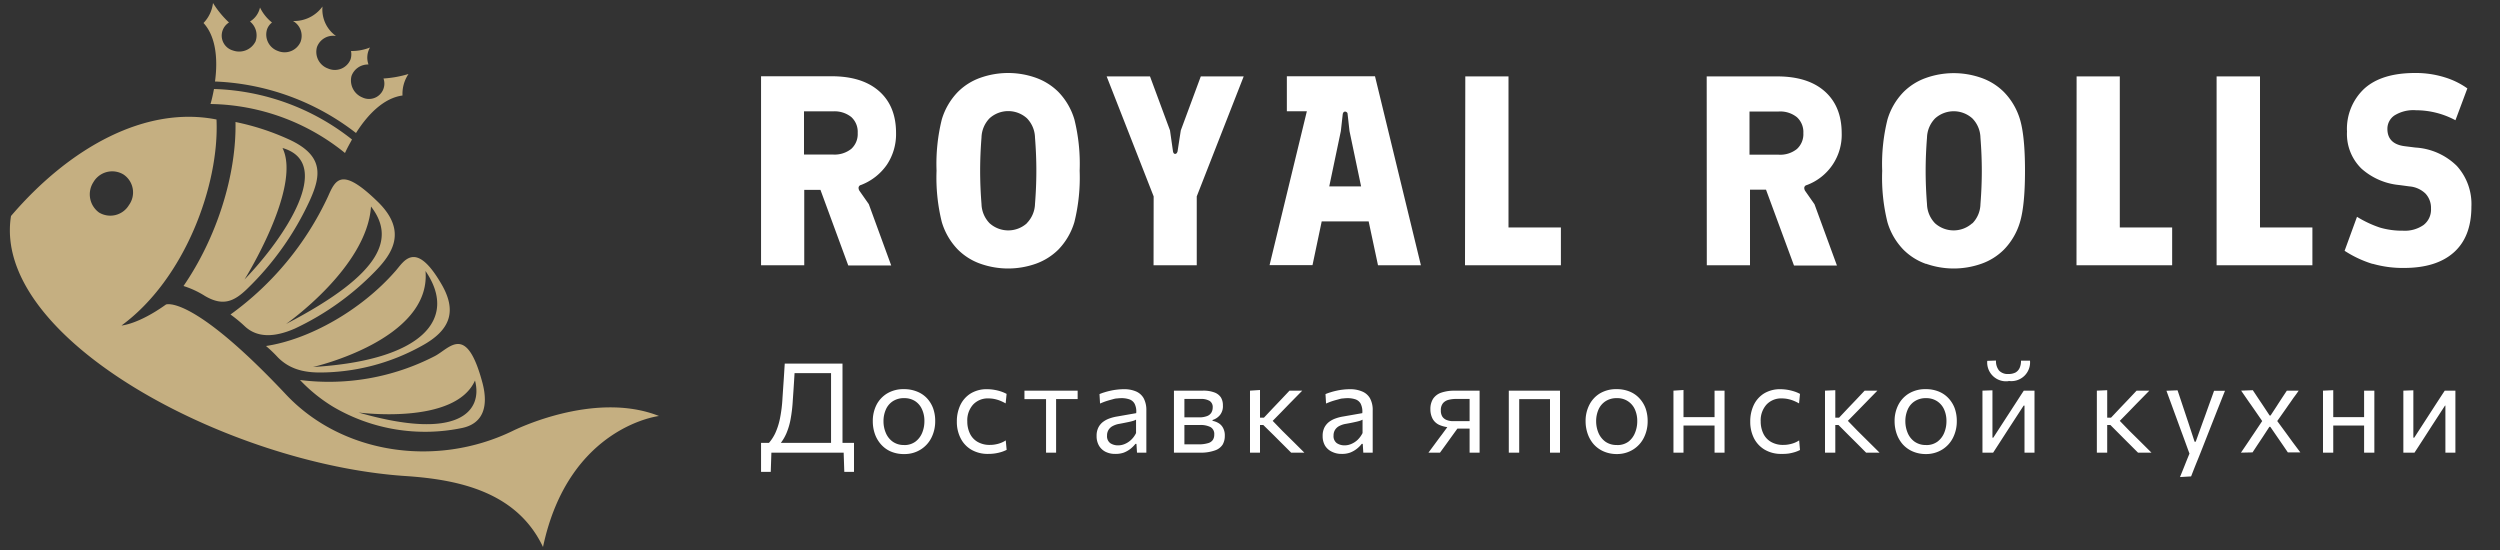
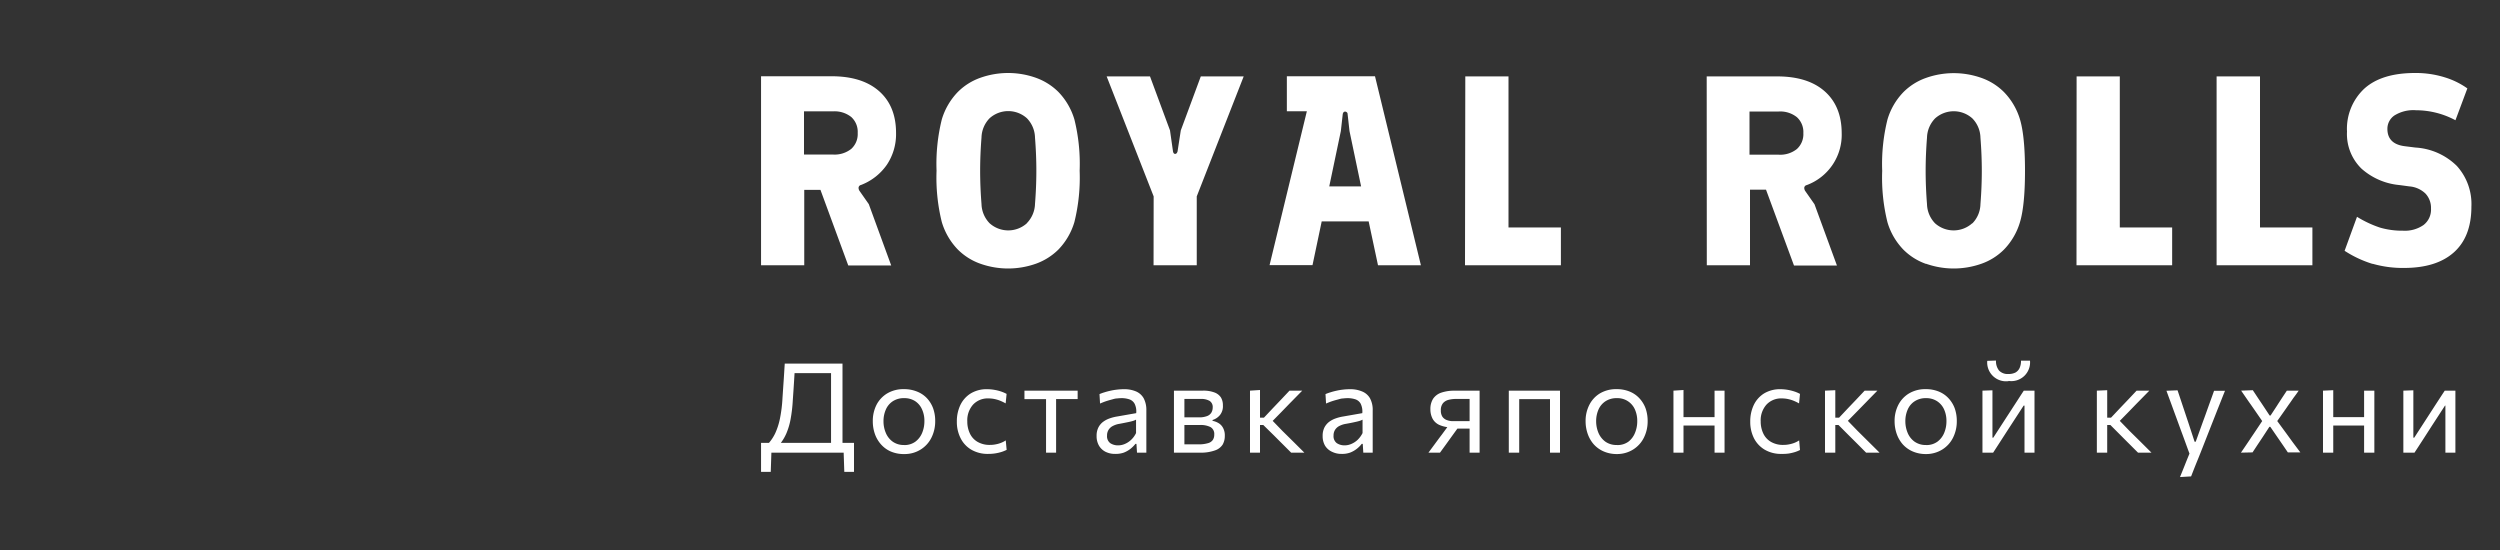
<svg xmlns="http://www.w3.org/2000/svg" viewBox="0 0 500 110">
  <rect x="0" y="0" width="500" height="110" fill="#333333" stroke="none" />
-   <path d="M24.7,34.9a4.35,4.35,0,0,0-6,1.5,4.49,4.49,0,0,0,1.1,6.1,4.35,4.35,0,0,0,6-1.5,4.31,4.31,0,0,0-1.1-6.1m-.4,30.2c12.7-9.3,19.6-28.2,19-41.2C29.2,21.1,14,29.4,2.2,43.2-1.7,67.7,45.6,92.8,81,95.2c10.8.7,22.4,3.2,27.6,14.2,5.1-24.1,23.2-26.2,23.2-26.2-13.1-5.2-29.3,3-29.3,3-15.3,7.4-34.1,4.6-45.3-7.3-18.9-20.1-24-18-24-18C27.6,64.9,24.3,65.1,24.3,65.1ZM57.6,27.8a49.51,49.51,0,0,0-10.5-3.4c.2,10.7-3.8,23.2-10.4,32.8a18.27,18.27,0,0,1,4.3,2c3.6,2.1,5.8,1.1,8.4-1.4A58.57,58.57,0,0,0,62,40C64.1,35.3,65,31.1,57.6,27.8ZM48.9,55.9s11.5-18.4,7.6-26.3C66.9,32.6,57,47.5,48.9,55.9ZM75.5,40.3c-7.2-7-8.4-4.4-9.9-1A60.65,60.65,0,0,1,46.1,62.9a28.33,28.33,0,0,1,2.8,2.3c2.5,2.4,6,2.3,10.1.5A54.89,54.89,0,0,0,75,54.3C78.3,50.9,81.7,46.3,75.5,40.3ZM57.2,64.8s16.2-11.3,17-23.5C78.9,47.4,77,54.5,57.2,64.8ZM96.5,76.6c-3.2-12-6.5-7-9.5-5.4A46.17,46.17,0,0,1,60,76a31.75,31.75,0,0,0,6.7,5.4,36.29,36.29,0,0,0,25.7,4.2C96.7,84.7,97.7,81.2,96.5,76.6ZM71.7,82.5S91,85.1,95,76.1C96.6,82.2,91.8,88.3,71.7,82.5Zm16.4-26c-5.1-8.6-7.4-4.1-9-2.3-6.9,7.9-17.3,13.7-25.9,15a26.62,26.62,0,0,1,2.4,2.3c2.3,2.3,5.1,3,8.4,3a42.13,42.13,0,0,0,20.3-5.3C90.2,66,91.5,62.1,88.1,56.5ZM62.6,73.4S86.3,68,85.1,54.2C91.7,63.8,84.4,72.1,62.6,73.4ZM42.8,17.8c-.2,1-.4,2-.7,3A43.73,43.73,0,0,1,69,30.6c.4-.9.9-1.8,1.4-2.7A46.66,46.66,0,0,0,42.8,17.8M64.5,1.3a6.49,6.49,0,0,0,2.7,5.9,3.44,3.44,0,0,0-3.8,2.2,3.53,3.53,0,0,0,2.2,4.3,3.39,3.39,0,0,0,4.5-1.8,3.28,3.28,0,0,0,.1-1.7A9.86,9.86,0,0,0,74,9.5a4.05,4.05,0,0,0-.3,3.4,3.49,3.49,0,0,0-3.4,2.3,3.67,3.67,0,0,0,2.2,4.3,3.07,3.07,0,0,0,4.2-3.8,22.23,22.23,0,0,0,5-.9,7.11,7.11,0,0,0-1.2,4.3c-3.7.5-6.9,3.7-9.3,7.5A49.15,49.15,0,0,0,43,16.3c.6-4.4.2-9-2.3-11.7a6.91,6.91,0,0,0,1.9-4,19.08,19.08,0,0,0,3.2,3.9,3.09,3.09,0,0,0,.8,5.6,3.66,3.66,0,0,0,4.5-1.8,3.57,3.57,0,0,0-1.1-4,4.37,4.37,0,0,0,2-2.8,8.62,8.62,0,0,0,2.4,3,3,3,0,0,0-1,1.4,3.48,3.48,0,0,0,2.2,4.3,3.48,3.48,0,0,0,4.5-1.8,3.41,3.41,0,0,0-1.5-4.2A7,7,0,0,0,64.5,1.3Z" style="fill:#c5af81;fill-rule:evenodd" />
  <path d="M152.21,94.37V88.58H170.8v5.79h-1.94l-.14-4.2.54.36H153.75l.54-.36-.14,4.2Zm14-4.19V73l.86,1.63h-9.25L159,73.21c-.07,1.12-.14,2.26-.21,3.4s-.15,2.29-.23,3.43a29.93,29.93,0,0,1-.45,3.84,13.37,13.37,0,0,1-.84,2.81,9.28,9.28,0,0,1-1.35,2.2l-2.18-.25a8.73,8.73,0,0,0,1.31-2,13.54,13.54,0,0,0,.93-2.88,28.07,28.07,0,0,0,.52-4.19c.08-1.21.16-2.39.24-3.55s.14-2.25.21-3.3H168.5V90.18Zm14.61.63a6.55,6.55,0,0,1-2.71-.53,5.6,5.6,0,0,1-1.95-1.45,6.2,6.2,0,0,1-1.2-2.09,7.63,7.63,0,0,1-.4-2.48,7.08,7.08,0,0,1,.75-3.31,5.75,5.75,0,0,1,2.15-2.28,6.32,6.32,0,0,1,3.32-.84,6.83,6.83,0,0,1,2.64.49,5.44,5.44,0,0,1,2,1.36,6,6,0,0,1,1.21,2,7.38,7.38,0,0,1,.41,2.53,7.27,7.27,0,0,1-.75,3.32,5.85,5.85,0,0,1-2.13,2.36A6,6,0,0,1,180.85,90.81Zm0-1.8a3.66,3.66,0,0,0,2.26-.68,4.15,4.15,0,0,0,1.35-1.76,6,6,0,0,0,.45-2.31,5.45,5.45,0,0,0-.5-2.44A3.76,3.76,0,0,0,183,80.21a3.92,3.92,0,0,0-2.16-.58,4,4,0,0,0-2.28.62,3.78,3.78,0,0,0-1.39,1.66,5.73,5.73,0,0,0-.47,2.35,5.84,5.84,0,0,0,.46,2.31,4.06,4.06,0,0,0,1.38,1.76A3.79,3.79,0,0,0,180.85,89Zm16.85,1.77a6.48,6.48,0,0,1-3.42-.85,5.54,5.54,0,0,1-2.14-2.31,7.15,7.15,0,0,1-.74-3.3,7.55,7.55,0,0,1,.7-3.31,5.54,5.54,0,0,1,2.07-2.32,6.13,6.13,0,0,1,3.3-.85,8.66,8.66,0,0,1,1.44.13,8.92,8.92,0,0,1,1.33.33,7.12,7.12,0,0,1,1.11.48l-.19,1.9a9,9,0,0,0-1.32-.62,7.27,7.27,0,0,0-1.15-.3,7,7,0,0,0-1-.08,4,4,0,0,0-3.05,1.25,4.7,4.7,0,0,0-1.15,3.35,5.52,5.52,0,0,0,.51,2.4,3.8,3.8,0,0,0,1.52,1.68,4.75,4.75,0,0,0,2.53.62,5.46,5.46,0,0,0,1.07-.1,5.75,5.75,0,0,0,1.06-.29,5,5,0,0,0,1-.51l.18,1.89a6.9,6.9,0,0,1-1,.41,8.74,8.74,0,0,1-2.72.4Zm11.54-.25V78.46l.68,1.36h-5V78.13h10.64v1.69h-5l.69-1.36V90.53Zm13.83.25a4.18,4.18,0,0,1-1.95-.43,3.21,3.21,0,0,1-1.3-1.23,3.78,3.78,0,0,1-.47-1.93,3.65,3.65,0,0,1,.36-1.7,3.28,3.28,0,0,1,.95-1.13,4.74,4.74,0,0,1,1.3-.68,8.36,8.36,0,0,1,1.43-.37l3.88-.68a3.4,3.4,0,0,0-.33-1.9,1.88,1.88,0,0,0-1.07-.87,4.8,4.8,0,0,0-1.52-.23,7.43,7.43,0,0,0-.91.06c-.33,0-.67.11-1,.2s-.74.2-1.14.33-.82.3-1.26.49l-.11-1.89a9,9,0,0,1,1-.36c.38-.12.79-.23,1.22-.32a11.36,11.36,0,0,1,1.32-.22,12.26,12.26,0,0,1,1.36-.08,6,6,0,0,1,2.39.44,3.21,3.21,0,0,1,1.55,1.38,5,5,0,0,1,.53,2.45v8.42H227.4l-.11-1.76h-.2a6,6,0,0,1-1,1,5.2,5.2,0,0,1-1.35.76A4.88,4.88,0,0,1,223.07,90.78Zm.6-1.71a3.31,3.31,0,0,0,1.33-.28,4.14,4.14,0,0,0,1.24-.81,4.53,4.53,0,0,0,1-1.37l0-2.68a3.47,3.47,0,0,1-.53.23c-.23.07-.56.16-1,.25s-1.05.22-1.82.36a4.15,4.15,0,0,0-1.26.41,2.15,2.15,0,0,0-.87.76,2.09,2.09,0,0,0-.32,1.17,1.72,1.72,0,0,0,.64,1.52A2.77,2.77,0,0,0,223.67,89.07Zm11.15,1.46V78.13h5.75a6.23,6.23,0,0,1,2.37.37,2.61,2.61,0,0,1,1.28,1,3,3,0,0,1,.39,1.56A2.81,2.81,0,0,1,244,83a3.12,3.12,0,0,1-1.49,1v.17a3.63,3.63,0,0,1,1.16.43,2.45,2.45,0,0,1,.92.94,3.14,3.14,0,0,1,.37,1.64,3.45,3.45,0,0,1-.43,1.74A2.93,2.93,0,0,1,243,90.08a8.43,8.43,0,0,1-3.1.45h-5.08Zm2-1.66h2.88a6.42,6.42,0,0,0,1.9-.23,1.7,1.7,0,0,0,1-.66,1.88,1.88,0,0,0,.28-1.06,1.58,1.58,0,0,0-.74-1.5A4.37,4.37,0,0,0,240,85h-3.67V83.47h3.46a4.29,4.29,0,0,0,1.64-.26,1.68,1.68,0,0,0,.85-.7,2,2,0,0,0,.26-1,1.43,1.43,0,0,0-.62-1.33,3.3,3.3,0,0,0-1.76-.39h-3.28v9.08ZM250,90.53V78.13L252,78V90.53Zm8.23,0-1.7-1.7c-.57-.56-1.13-1.13-1.69-1.69L252.66,85h-.87V83.53h1l1.8-1.91,1.66-1.74,1.65-1.75h2.55l-2.14,2.18c-.71.72-1.41,1.45-2.11,2.17l-2.11,2.15-.08-1,2.45,2.53,2.22,2.19,2.19,2.18Zm10.11.25a4.18,4.18,0,0,1-1.95-.43A3.17,3.17,0,0,1,265,89.12a3.78,3.78,0,0,1-.47-1.93,3.65,3.65,0,0,1,.36-1.7,3.39,3.39,0,0,1,.95-1.13,4.89,4.89,0,0,1,1.3-.68,8.36,8.36,0,0,1,1.43-.37l3.89-.68a3.58,3.58,0,0,0-.33-1.9,1.91,1.91,0,0,0-1.07-.87,4.91,4.91,0,0,0-1.53-.23,7.43,7.43,0,0,0-.91.06c-.33,0-.67.11-1,.2s-.75.2-1.15.33-.82.3-1.26.49l-.11-1.89a8.56,8.56,0,0,1,1-.36,12.5,12.5,0,0,1,1.21-.32,11.36,11.36,0,0,1,1.32-.22,12.26,12.26,0,0,1,1.36-.08,6,6,0,0,1,2.4.44A3.18,3.18,0,0,1,274,79.66a4.86,4.86,0,0,1,.54,2.45v8.42h-1.88l-.11-1.76h-.2a5.6,5.6,0,0,1-1,1,5.2,5.2,0,0,1-1.35.76A4.78,4.78,0,0,1,268.3,90.78Zm.6-1.71a3.3,3.3,0,0,0,1.32-.28,4.18,4.18,0,0,0,1.25-.81,4.9,4.9,0,0,0,1-1.37V83.93a3.08,3.08,0,0,1-.53.23,9.83,9.83,0,0,1-1,.25c-.44.1-1,.22-1.82.36a4.34,4.34,0,0,0-1.26.41,2.15,2.15,0,0,0-.87.76,2.09,2.09,0,0,0-.32,1.17,1.73,1.73,0,0,0,.65,1.52A2.75,2.75,0,0,0,268.9,89.07Zm16.75,1.46,1.33-1.8c.45-.61.88-1.2,1.32-1.77l1.82-2.48.35,1A6.14,6.14,0,0,1,287.9,85a2.89,2.89,0,0,1-1.39-1.27,4,4,0,0,1-.43-1.86,3.78,3.78,0,0,1,.55-2.13,3.19,3.19,0,0,1,1.63-1.21,7.86,7.86,0,0,1,2.66-.39h5v12.4h-2V79.79H291.1a5.67,5.67,0,0,0-1.35.17,2.18,2.18,0,0,0-1.13.65,2.15,2.15,0,0,0-.45,1.48,2.22,2.22,0,0,0,.31,1.25,1.84,1.84,0,0,0,.8.64,3.47,3.47,0,0,0,1,.24c.35,0,.68,0,1,0h3v1.5H290.9L292,85l-1.57,2.17-1.23,1.71L288,90.53Zm16.07,0V78.13H312v12.4H310V78.46l.92,1.36h-8l.92-1.36V90.53Zm21.66.28a6.54,6.54,0,0,1-2.7-.53,5.73,5.73,0,0,1-2-1.45,6.35,6.35,0,0,1-1.19-2.09,7.63,7.63,0,0,1-.41-2.48,7,7,0,0,1,.76-3.31A5.68,5.68,0,0,1,320,78.67a6.3,6.3,0,0,1,3.32-.84,6.74,6.74,0,0,1,2.63.49,5.44,5.44,0,0,1,1.95,1.36,6,6,0,0,1,1.22,2,7.63,7.63,0,0,1,.41,2.53,7.27,7.27,0,0,1-.75,3.32,5.85,5.85,0,0,1-2.13,2.36A6.06,6.06,0,0,1,323.38,90.81Zm0-1.8a3.69,3.69,0,0,0,2.27-.68A4.15,4.15,0,0,0,327,86.57a6,6,0,0,0,.45-2.31,5.59,5.59,0,0,0-.5-2.44,3.8,3.8,0,0,0-3.58-2.19,4,4,0,0,0-2.27.62,3.8,3.8,0,0,0-1.4,1.66,5.73,5.73,0,0,0-.47,2.35,6,6,0,0,0,.46,2.31,4.22,4.22,0,0,0,1.38,1.76A3.83,3.83,0,0,0,323.38,89Zm11.27,1.52V78.13L336.7,78V90.53Zm1.22-5.42V83.43h8v1.68Zm7,5.42V78.13h2v12.4Zm13.44.25a6.43,6.43,0,0,1-3.42-.85,5.63,5.63,0,0,1-2.15-2.31,7.27,7.27,0,0,1-.73-3.3,7.55,7.55,0,0,1,.7-3.31,5.52,5.52,0,0,1,2.06-2.32,6.19,6.19,0,0,1,3.31-.85,9.21,9.21,0,0,1,2.76.46,6.86,6.86,0,0,1,1.12.48l-.19,1.9a9.56,9.56,0,0,0-1.32-.62,7.56,7.56,0,0,0-1.15-.3,7,7,0,0,0-1-.08,4,4,0,0,0-3.05,1.25,4.7,4.7,0,0,0-1.15,3.35,5.52,5.52,0,0,0,.51,2.4,3.8,3.8,0,0,0,1.52,1.68,4.72,4.72,0,0,0,2.53.62,5.46,5.46,0,0,0,1.07-.1,6,6,0,0,0,1.06-.29,5.32,5.32,0,0,0,1-.51L360,90a6.29,6.29,0,0,1-1,.41,9.29,9.29,0,0,1-1.23.29A8.61,8.61,0,0,1,356.35,90.78Zm8.65-.25V78.13l2.06-.09V90.53Zm8.22,0-1.69-1.7-1.7-1.69L367.7,85h-.88V83.53h1l1.8-1.91,1.66-1.74,1.65-1.75h2.55c-.71.73-1.43,1.45-2.13,2.18l-2.12,2.17-2.11,2.15-.07-1,2.45,2.53,2.21,2.19,2.2,2.18Zm12,.28a6.54,6.54,0,0,1-2.7-.53,5.73,5.73,0,0,1-2-1.45,6.35,6.35,0,0,1-1.19-2.09,7.63,7.63,0,0,1-.41-2.48,7,7,0,0,1,.76-3.31,5.68,5.68,0,0,1,2.15-2.28,6.3,6.3,0,0,1,3.32-.84,6.74,6.74,0,0,1,2.63.49,5.44,5.44,0,0,1,1.95,1.36,6,6,0,0,1,1.22,2,7.63,7.63,0,0,1,.41,2.53,7.27,7.27,0,0,1-.75,3.32,5.85,5.85,0,0,1-2.13,2.36A6.06,6.06,0,0,1,385.23,90.81Zm0-1.8a3.69,3.69,0,0,0,2.27-.68,4.15,4.15,0,0,0,1.35-1.76,6,6,0,0,0,.45-2.31,5.59,5.59,0,0,0-.5-2.44,3.84,3.84,0,0,0-1.42-1.61,3.92,3.92,0,0,0-2.16-.58,4,4,0,0,0-2.27.62,3.73,3.73,0,0,0-1.4,1.66,5.73,5.73,0,0,0-.47,2.35,6,6,0,0,0,.46,2.31,4.06,4.06,0,0,0,1.38,1.76A3.83,3.83,0,0,0,385.23,89Zm11.27,1.52V78.13l2-.07v9.47h.17l2.66-4.11c.58-.88,1.15-1.77,1.73-2.66s1.14-1.77,1.71-2.63h2.14v12.4h-2V81.12h-.17l-2.64,4.06c-.59.9-1.16,1.8-1.74,2.69l-1.72,2.66Zm5.2-14.3a3.77,3.77,0,0,1-4.24-4.06l1.75-.06a3,3,0,0,0,.61,2,2.38,2.38,0,0,0,1.88.69,3,3,0,0,0,1.41-.3,2,2,0,0,0,.82-.9,3.41,3.41,0,0,0,.28-1.47H406a3.75,3.75,0,0,1-4.25,4.06Zm17.68,14.3V78.13l2.07-.09V90.53Zm8.23,0-1.7-1.7c-.57-.56-1.13-1.13-1.69-1.69L422.08,85h-.87V83.53h1l1.8-1.91,1.66-1.74,1.65-1.75h2.55l-2.14,2.18c-.71.72-1.41,1.45-2.11,2.17l-2.11,2.15-.08-1,2.45,2.53,2.22,2.19,2.19,2.18ZM436,95.41c.33-.82.67-1.64,1-2.48s.67-1.66,1-2.47V91c-.32-.85-.63-1.71-.95-2.59s-.63-1.72-.94-2.55l-.82-2.25c-.33-.89-.66-1.8-1-2.73s-.68-1.84-1-2.73l2.22-.09,1.05,3.15c.34,1,.69,2.08,1.05,3.14l1.31,4h.22l1.44-4c.38-1,.75-2.07,1.12-3.1s.73-2,1.11-3.09H445c-.27.67-.53,1.31-.77,1.93l-.82,2.06q-.44,1.13-1.05,2.67L441,88.28c-.62,1.59-1.15,2.93-1.59,4s-.84,2.11-1.19,3Zm12.19-4.88,1-1.47.79-1.17c.24-.37.51-.77.79-1.18l1.87-2.8,0,.59-1.84-2.67c-.29-.41-.56-.81-.82-1.17s-.52-.75-.8-1.15l-.95-1.38,2.33-.09c.4.59.74,1.11,1.05,1.58l1,1.49,1.32,2h.18l1.31-2c.33-.53.65-1,.95-1.47l1-1.51h2.37c-.37.54-.7,1-1,1.38l-.76,1.1c-.25.34-.51.72-.8,1.14l-1.88,2.67-.1-.55,2.09,2.85,1.28,1.76,1.5,2h-2.5l-1-1.47c-.3-.43-.63-.92-1-1.45l-1.51-2.2h-.18l-1.37,2.1-1,1.5-1,1.52Zm16.41,0V78.13l2.05-.09V90.53Zm1.22-5.42V83.43h8v1.68Zm7,5.42V78.13h2.05v12.4Zm7.85,0V78.13l2-.07v9.47h.18l2.66-4.11,1.72-2.66c.58-.89,1.15-1.77,1.72-2.63h2.13v12.4h-2V81.12H489l-2.64,4.06-1.73,2.69c-.58.89-1.15,1.78-1.73,2.66ZM152.21,15.25h14.1q6.15,0,9.53,3t3.37,8.37a11,11,0,0,1-1.83,6.32A11.15,11.15,0,0,1,172.19,37a.6.6,0,0,0-.48.59,1.2,1.2,0,0,0,.16.54l1.89,2.7,4.48,12.26h-8.59l-5.56-15.12h-3.24V53.05h-8.64Zm14.42,15.66a5.36,5.36,0,0,0,3.62-1.13,4,4,0,0,0,1.29-3.19,4,4,0,0,0-1.29-3.19,5.36,5.36,0,0,0-3.62-1.13H160.8v8.64Zm29.46,21.84a12,12,0,0,1-4.51-2.83,13.37,13.37,0,0,1-3.22-5.51,36.91,36.91,0,0,1-1.05-10.26,36.91,36.91,0,0,1,1.05-10.26,13.37,13.37,0,0,1,3.22-5.51,12,12,0,0,1,4.51-2.83,16.6,16.6,0,0,1,11.07,0,12.21,12.21,0,0,1,4.51,2.83,13.36,13.36,0,0,1,3.21,5.51,36.91,36.91,0,0,1,1.05,10.26,36.91,36.91,0,0,1-1.05,10.26,13.36,13.36,0,0,1-3.21,5.51,12.21,12.21,0,0,1-4.51,2.83,16.6,16.6,0,0,1-11.07,0Zm9.26-8.1A5.73,5.73,0,0,0,207,40.79q.27-3.4.27-6.64T207,27.51a5.73,5.73,0,0,0-1.62-3.86,5.58,5.58,0,0,0-7.46,0,5.73,5.73,0,0,0-1.62,3.86q-.27,3.4-.27,6.64t.27,6.64a5.73,5.73,0,0,0,1.62,3.86,5.58,5.58,0,0,0,7.46,0Zm25.38-5.37-9.4-24H230l4,10.8.6,4.21c.07.33.21.49.43.49s.37-.16.48-.49l.65-4.21,4-10.8h8.58l-9.39,24V53.05h-8.64Zm43,5h-9.39l-1.84,8.75h-8.59l7.46-30.78h-4v-7H275l9.18,37.8h-8.58Zm-1.51-7-2.32-11.07-.38-3.4a.43.43,0,0,0-.16-.35.53.53,0,0,0-.33-.14c-.25,0-.41.17-.48.49l-.38,3.4-2.32,11.07Zm20.84-22h8.64V45.49h10.48v7.56H293Zm48.28,0h14.09q6.16,0,9.53,3t3.38,8.37a10.72,10.72,0,0,1-7,10.37.6.6,0,0,0-.49.59,1.34,1.34,0,0,0,.16.54l1.89,2.7,4.49,12.26h-8.59L353.2,37.93H350V53.05h-8.64Zm14.42,15.66a5.33,5.33,0,0,0,3.61-1.13,4,4,0,0,0,1.3-3.19,4,4,0,0,0-1.3-3.19,5.33,5.33,0,0,0-3.61-1.13H349.9v8.64Zm29.45,21.84a12,12,0,0,1-4.51-2.83,13.25,13.25,0,0,1-3.21-5.51,36.91,36.91,0,0,1-1.05-10.26,36.91,36.91,0,0,1,1.05-10.26,13.25,13.25,0,0,1,3.21-5.51,12,12,0,0,1,4.51-2.83,16.6,16.6,0,0,1,11.07,0,12,12,0,0,1,4.51,2.83A13.25,13.25,0,0,1,404,23.89Q405,27.24,405,34.15T404,44.41a13.25,13.25,0,0,1-3.21,5.51,12,12,0,0,1-4.51,2.83,16.6,16.6,0,0,1-11.07,0Zm9.26-8.1a5.69,5.69,0,0,0,1.62-3.86q.27-3.4.27-6.64t-.27-6.64a5.69,5.69,0,0,0-1.62-3.86,5.57,5.57,0,0,0-7.45,0,5.73,5.73,0,0,0-1.62,3.86q-.27,3.4-.27,6.64t.27,6.64A5.73,5.73,0,0,0,387,44.65a5.57,5.57,0,0,0,7.45,0Zm20.85-29.4h8.64V45.49h10.47v7.56H415.3Zm28,0H452V45.49h10.48v7.56H443.32Zm31.19,37.5a22.17,22.17,0,0,1-5.59-2.62l2.48-6.8A21.82,21.82,0,0,0,476,45.52a15.9,15.9,0,0,0,4.62.62A6.54,6.54,0,0,0,484.71,45a3.88,3.88,0,0,0,1.49-3.29,4.18,4.18,0,0,0-1.11-3,5.22,5.22,0,0,0-3.21-1.43l-2-.27a13.18,13.18,0,0,1-7.59-3.29,9.66,9.66,0,0,1-2.89-7.4,11,11,0,0,1,3.46-8.59q3.45-3.12,10.1-3.13a19.4,19.4,0,0,1,6,.87,15.68,15.68,0,0,1,4.51,2.21l-2.38,6.37a16.68,16.68,0,0,0-7.88-2,7.14,7.14,0,0,0-4.35,1.06,3.22,3.22,0,0,0-1.38,2.67c0,2,1.16,3.17,3.46,3.46l2.16.27a12.88,12.88,0,0,1,8.26,3.67,11.34,11.34,0,0,1,2.92,8.15q0,6-3.49,9.13t-10,3.13A21.93,21.93,0,0,1,474.51,52.75Z" style="fill:white" />
</svg>